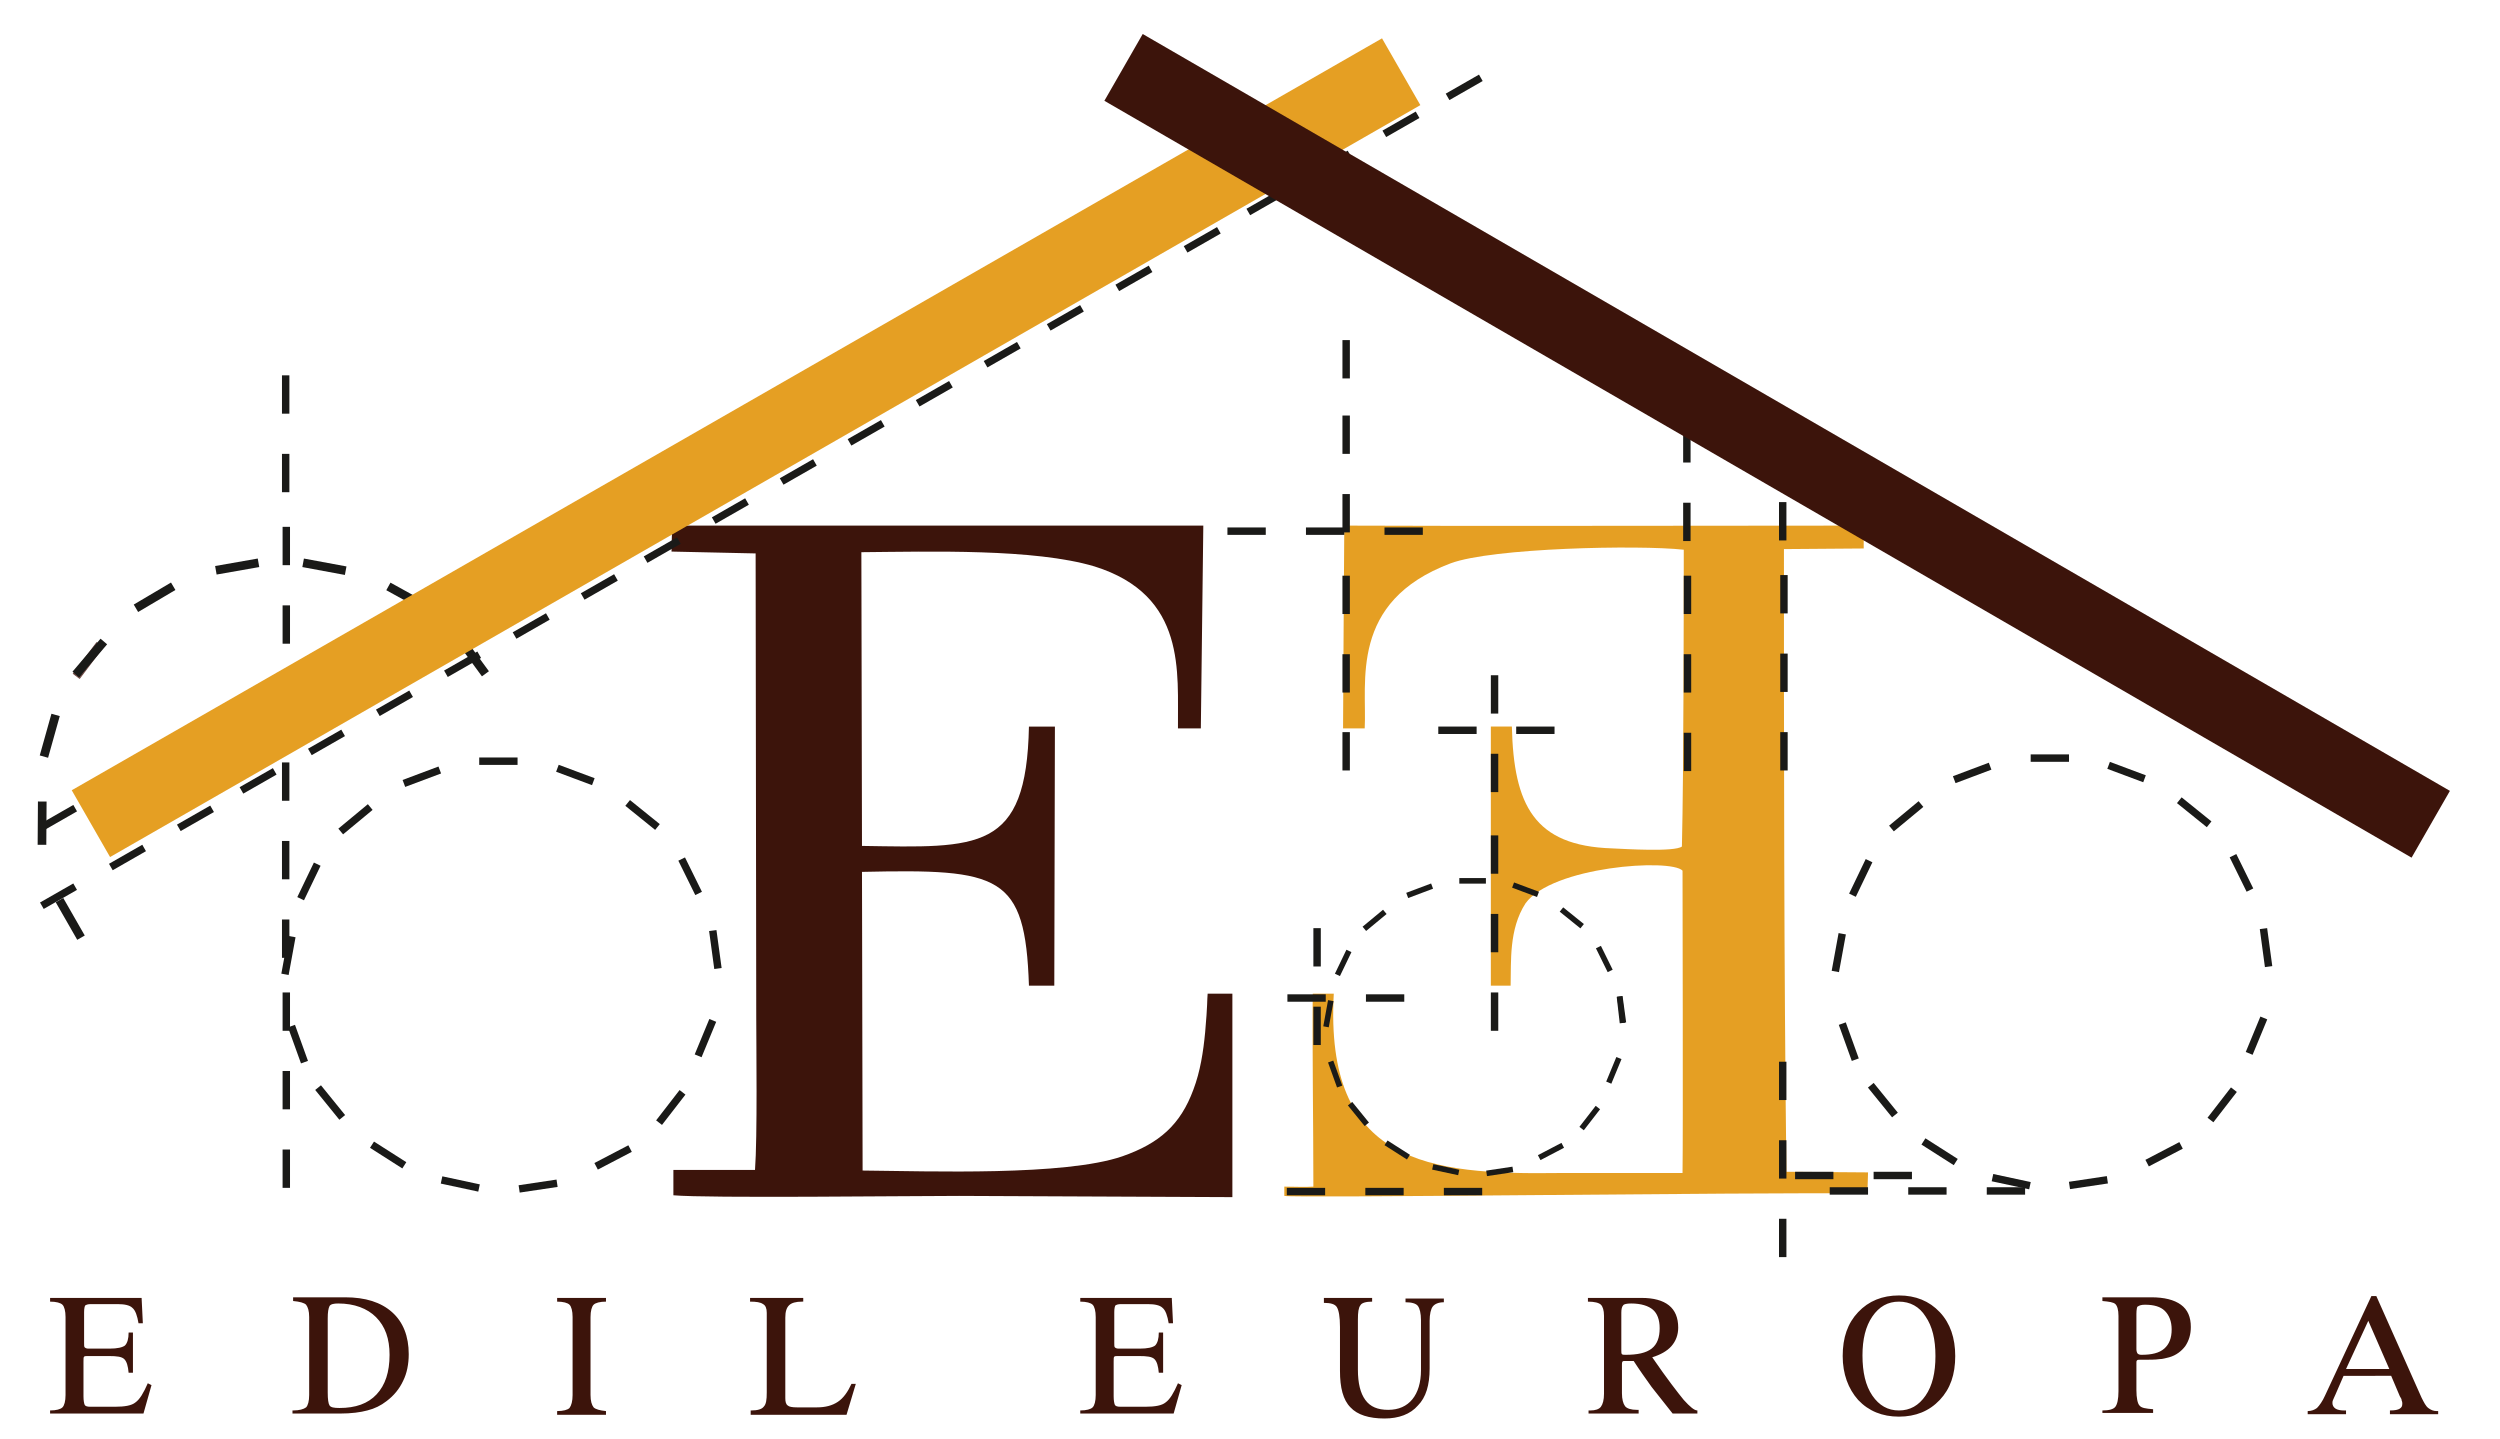
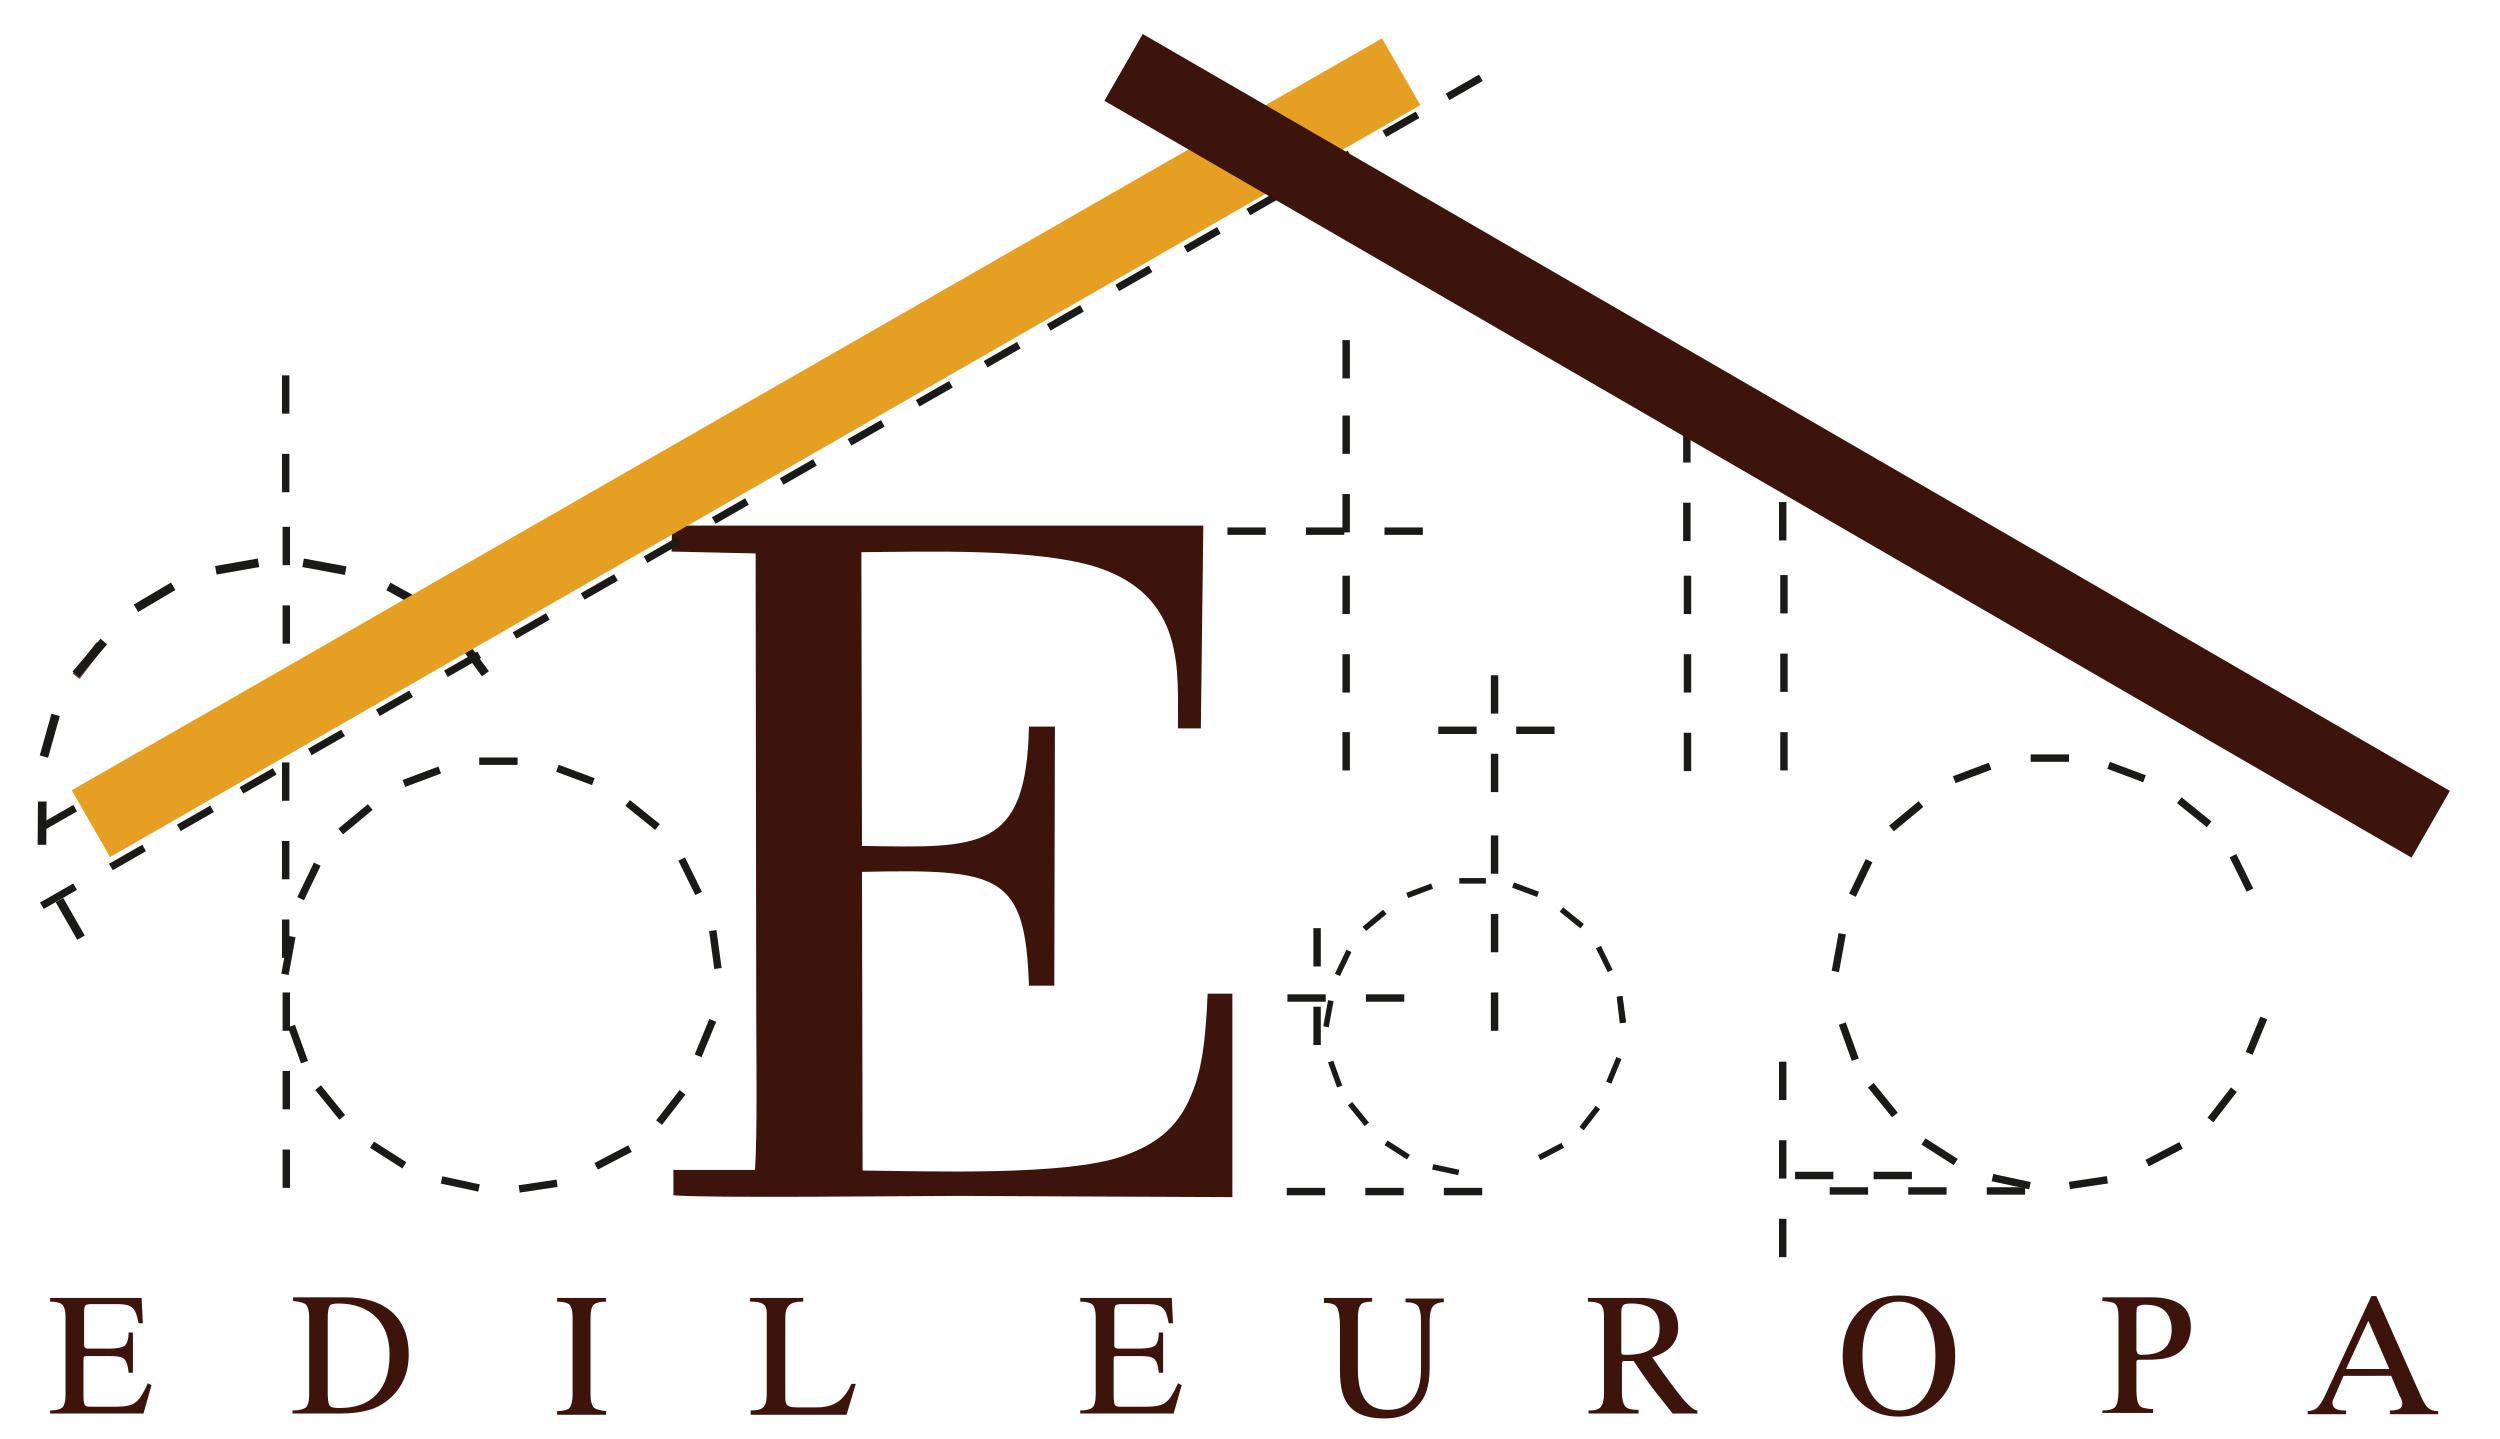
<svg xmlns="http://www.w3.org/2000/svg" version="1.1" id="Livello_1" x="0px" y="0px" viewBox="0 0 404.3 232.7" style="enable-background:new 0 0 404.3 232.7;" xml:space="preserve">
  <style type="text/css">
	.st0{fill-rule:evenodd;clip-rule:evenodd;fill:#3C140B;}
	.st1{fill-rule:evenodd;clip-rule:evenodd;fill:#E59F23;}
	.st2{fill-rule:evenodd;clip-rule:evenodd;fill:#1A1A18;}
	.st3{fill:none;stroke:#724D47;stroke-width:0.216;stroke-miterlimit:22.926;}
	.st4{fill:#3C140B;}
</style>
  <path class="st0" d="M194.6,85c-6.7,0-84.9,0-85.9,0c0,1.1-0.1,2.6-0.1,4.2l13.6,0.3l0.1,75c0,4.4,0.2,19.4-0.2,24.7l-13.2,0l0,4.1  c5.5,0.5,37.9,0.1,46.2,0.1l44.2,0.2l0-32.9c-2.1,0-2.6,0-4,0c-0.1,1.1,0,1.7-0.4,6.2c-0.3,3.2-0.8,6.4-1.9,9.3  c-2.1,5.7-5.5,8.7-11.5,10.8c-9.3,3.2-31.1,2.4-42,2.3l-0.1-48.3c22.4-0.5,26.4,0.4,27,18.4c1.7,0,2.3,0,4.1,0l0.1-41.9l-4.2,0  c-0.4,20.3-8.1,19.6-27,19.3l-0.1-47.5c11.2-0.1,28-0.6,37.7,2.3c15,4.7,13.4,17.2,13.5,26.2l3.7,0L194.6,85z" />
-   <path class="st1" d="M217.4,85c-0.1,10.4-0.1,18.5-0.2,32.8l3.5,0c0.4-7.4-2.6-20.5,13.9-26.7c6.7-2.5,30.4-3,37.7-2.2  c0,6.2,0,35.8-0.3,48c-1.2,0.9-9.1,0.4-11.3,0.3c-12.6-0.4-15.9-7-16.2-19.7l-3.4,0c0,9.6,0,32.5,0,41.9l3.2,0  c0.1-3.9-0.3-9.1,2.4-13.3c4.3-6,23.5-7.3,25.4-5.3c0,2.1,0.1,43.1,0,48.9c-3.9,0-14.3,0-19.8,0c-21.4,0.3-38.1-1.5-36.6-29l-3.4,0  c-0.1,7.6,0.1,21.5,0.1,31.2c-1.2,0.1-3.5,0-4.7,0l0,1.5c1.3,0.4,74.7-0.6,94.3-0.4l0.1-3.4c-2.1,0-13.2-0.1-13.2-0.1  c-0.4-33.7-0.4-67.5-0.4-100.7l12.9-0.1l0-3.7C283.6,85,233.2,85.1,217.4,85" />
  <rect x="13.6" y="103.8" transform="matrix(-0.799 -0.602 0.602 -0.799 -38.756 200.78)" class="st2" width="1.2" height="6.2" />
  <rect x="13.6" y="103.8" transform="matrix(-0.799 -0.602 0.602 -0.799 -38.756 200.78)" class="st3" width="1.2" height="6.2" />
  <rect x="49.2" y="139.3" transform="matrix(-0.901 -0.433 0.433 -0.901 33.172 292.41)" class="st2" width="1.2" height="6.2" />
  <rect x="46" y="151.5" transform="matrix(-0.984 -0.18 0.18 -0.984 64.673 315.031)" class="st2" width="1.2" height="6.2" />
  <rect x="47.6" y="165.7" transform="matrix(-0.941 0.339 -0.339 -0.941 150.77 311.355)" class="st2" width="1.2" height="6.2" />
  <rect x="56.8" y="129.4" transform="matrix(-0.638 -0.77 0.77 -0.638 -7.917 261.226)" class="st2" width="1.2" height="6.2" />
  <rect x="67.5" y="122.4" transform="matrix(-0.351 -0.936 0.936 -0.351 -25.346 233.403)" class="st2" width="1.2" height="6.2" />
  <rect x="77.5" y="122.5" class="st2" width="6.2" height="1.2" />
  <rect x="92.4" y="122.3" transform="matrix(0.35 -0.937 0.937 0.35 -57.002 168.58)" class="st2" width="1.2" height="6.2" />
  <rect x="103.3" y="128.6" transform="matrix(0.628 -0.778 0.778 0.628 -63.798 129.924)" class="st2" width="1.2" height="6.2" />
  <rect x="107.9" y="176" transform="matrix(0.791 0.612 -0.612 0.791 132.265 -28.967)" class="st2" width="1.2" height="6.2" />
  <rect x="113.6" y="164.8" transform="matrix(0.924 0.382 -0.382 0.924 72.702 -30.881)" class="st2" width="1.2" height="6.2" />
  <rect x="115" y="150.5" transform="matrix(0.991 -0.135 0.135 0.991 -19.607 16.946)" class="st2" width="1.2" height="6.2" />
  <rect x="98.4" y="184.1" transform="matrix(0.463 0.886 -0.886 0.463 219.173 12.793)" class="st2" width="1.2" height="6.2" />
  <rect x="86.5" y="188.8" transform="matrix(0.148 0.989 -0.989 0.148 263.922 77.27)" class="st2" width="1.2" height="6.2" />
  <rect x="73.8" y="188.4" transform="matrix(-0.21 0.978 -0.978 -0.21 277.35 158.924)" class="st2" width="1.2" height="6.2" />
  <rect x="62.2" y="183.7" transform="matrix(-0.538 0.843 -0.843 -0.538 254.033 234.345)" class="st2" width="1.2" height="6.2" />
  <rect x="52.8" y="175.2" transform="matrix(-0.777 0.63 -0.63 -0.777 207.214 283.196)" class="st2" width="1.2" height="6.2" />
  <rect x="111" y="138.6" transform="matrix(0.897 -0.442 0.442 0.897 -51.127 63.929)" class="st2" width="1.2" height="6.2" />
  <rect x="7.3" y="115.5" transform="matrix(-0.963 -0.27 0.27 -0.963 -16.379 235.744)" class="st2" width="1.4" height="7" />
  <rect x="6.1" y="129.6" transform="matrix(-1 -6.702705e-003 6.702705e-003 -1 12.719 266.268)" class="st2" width="1.4" height="7" />
  <rect x="10.6" y="145.1" transform="matrix(-0.868 0.497 -0.497 -0.868 95.022 271.971)" class="st2" width="1.4" height="7" />
  <rect x="13.8" y="103" transform="matrix(-0.762 -0.648 0.648 -0.762 -43.439 196.959)" class="st2" width="1.4" height="7" />
  <rect x="24.3" y="93.1" transform="matrix(-0.509 -0.861 0.861 -0.509 -45.45 167.284)" class="st2" width="1.4" height="7" />
  <rect x="37.6" y="88.1" transform="matrix(-0.173 -0.985 0.985 -0.173 -45.243 145.193)" class="st2" width="1.4" height="7" />
  <rect x="51.8" y="88.1" transform="matrix(0.182 -0.983 0.983 0.182 -47.135 126.591)" class="st2" width="1.4" height="7" />
  <rect x="65.2" y="93" transform="matrix(0.483 -0.875 0.875 0.483 -50.396 107.58)" class="st2" width="1.4" height="7" />
  <rect x="75.7" y="102.6" transform="matrix(0.807 -0.591 0.591 0.807 -47.925 65.672)" class="st2" width="1.4" height="7" />
  <rect x="300.1" y="138.8" transform="matrix(-0.901 -0.433 0.433 -0.901 510.409 400.035)" class="st2" width="1.2" height="6.2" />
  <rect x="296.9" y="151" transform="matrix(-0.984 -0.18 0.18 -0.984 562.369 359.241)" class="st2" width="1.2" height="6.2" />
  <rect x="298.5" y="165.2" transform="matrix(-0.941 0.339 -0.339 -0.941 637.493 225.43)" class="st2" width="1.2" height="6.2" />
  <rect x="307.7" y="128.9" transform="matrix(-0.638 -0.77 0.77 -0.638 403.329 453.616)" class="st2" width="1.2" height="6.2" />
  <rect x="318.4" y="121.9" transform="matrix(-0.352 -0.936 0.936 -0.352 314.227 467.582)" class="st2" width="1.2" height="6.2" />
  <rect x="328.4" y="122" class="st2" width="6.2" height="1.2" />
  <rect x="343.2" y="121.8" transform="matrix(0.35 -0.937 0.937 0.35 106.546 403.284)" class="st2" width="1.2" height="6.2" />
  <rect x="354.2" y="128.1" transform="matrix(0.628 -0.778 0.778 0.628 29.96 325)" class="st2" width="1.2" height="6.2" />
  <rect x="358.8" y="175.5" transform="matrix(0.791 0.612 -0.612 0.791 184.388 -182.55)" class="st2" width="1.2" height="6.2" />
  <rect x="364.5" y="164.3" transform="matrix(0.924 0.382 -0.382 0.924 91.516 -126.656)" class="st2" width="1.2" height="6.2" />
-   <rect x="365.9" y="150" transform="matrix(0.991 -0.134 0.134 0.991 -17.253 50.638)" class="st2" width="1.2" height="6.2" />
  <rect x="349.3" y="183.7" transform="matrix(0.463 0.886 -0.886 0.463 353.478 -209.834)" class="st2" width="1.2" height="6.2" />
  <rect x="337.3" y="188.3" transform="matrix(0.148 0.989 -0.989 0.148 477.026 -171.258)" class="st2" width="1.2" height="6.2" />
  <rect x="324.7" y="187.9" transform="matrix(-0.21 0.978 -0.978 -0.21 580.365 -86.935)" class="st2" width="1.2" height="6.2" />
  <rect x="313" y="183.2" transform="matrix(-0.538 0.843 -0.843 -0.538 639.438 22.125)" class="st2" width="1.2" height="6.2" />
  <rect x="303.6" y="174.7" transform="matrix(-0.776 0.63 -0.63 -0.776 652.572 124.239)" class="st2" width="1.2" height="6.2" />
  <rect x="361.9" y="138.1" transform="matrix(0.897 -0.442 0.442 0.897 -25.084 174.731)" class="st2" width="1.2" height="6.2" />
  <rect x="321.3" y="192" class="st2" width="6.2" height="1.2" />
  <rect x="308.6" y="192" class="st2" width="6.2" height="1.2" />
  <rect x="295.9" y="192" class="st2" width="6.2" height="1.2" />
  <rect x="241.1" y="135.1" class="st2" width="1.2" height="6.2" />
  <rect x="241.1" y="147.8" class="st2" width="1.2" height="6.2" />
  <rect x="241.1" y="160.5" class="st2" width="1.2" height="6.2" />
  <rect x="241.1" y="109.2" class="st2" width="1.2" height="6.2" />
  <rect x="241.1" y="121.9" class="st2" width="1.2" height="6.2" />
  <rect x="217.1" y="93.1" class="st2" width="1.2" height="6.2" />
  <rect x="217.1" y="105.8" class="st2" width="1.2" height="6.2" />
  <rect x="217.1" y="118.4" class="st2" width="1.2" height="6.2" />
  <rect x="217.1" y="67.2" class="st2" width="1.2" height="6.2" />
  <rect x="217.1" y="55" class="st2" width="1.2" height="6.2" />
  <rect x="217.1" y="79.9" class="st2" width="1.2" height="6.2" />
  <rect x="233.5" y="192.1" class="st2" width="6.2" height="1.2" />
  <rect x="220.8" y="192.1" class="st2" width="6.2" height="1.2" />
  <rect x="208.1" y="192.1" class="st2" width="6.2" height="1.2" />
  <rect x="220.9" y="160.8" class="st2" width="6.2" height="1.2" />
  <rect x="212.4" y="162.8" class="st2" width="1.2" height="6.2" />
  <rect x="208.2" y="160.8" class="st2" width="6.2" height="1.2" />
  <rect x="272.2" y="68.6" class="st2" width="1.2" height="6.2" />
  <rect x="272.3" y="93.1" class="st2" width="1.2" height="6.2" />
  <rect x="272.3" y="105.8" class="st2" width="1.2" height="6.2" />
  <rect x="272.3" y="118.5" class="st2" width="1.2" height="6.2" />
  <rect x="272.2" y="81.3" class="st2" width="1.2" height="6.2" />
  <rect x="287.9" y="93" class="st2" width="1.2" height="6.2" />
  <rect x="287.9" y="105.7" class="st2" width="1.2" height="6.2" />
  <rect x="287.9" y="118.4" class="st2" width="1.2" height="6.2" />
  <rect x="287.7" y="81.2" class="st2" width="1.2" height="6.2" />
  <rect x="161.5" y="41.6" transform="matrix(0.497 0.868 -0.868 0.497 120.317 -118.254)" class="st2" width="1.2" height="6.2" />
  <rect x="150.5" y="47.9" transform="matrix(0.497 0.868 -0.868 0.497 120.269 -105.522)" class="st2" width="1.2" height="6.2" />
  <rect x="139.5" y="54.2" transform="matrix(0.497 0.868 -0.868 0.497 120.191 -92.784)" class="st2" width="1.2" height="6.2" />
  <rect x="171.7" y="35.6" transform="matrix(0.497 0.868 -0.868 0.497 120.249 -130.088)" class="st2" width="1.2" height="6.2" />
  <rect x="193.8" y="22.9" transform="matrix(0.497 0.868 -0.868 0.497 120.38 -155.574)" class="st2" width="1.2" height="6.2" />
  <rect x="182.7" y="29.2" transform="matrix(0.497 0.868 -0.868 0.497 120.317 -142.839)" class="st2" width="1.2" height="6.2" />
  <rect x="203.9" y="16.9" transform="matrix(0.497 0.868 -0.868 0.497 120.27 -167.394)" class="st2" width="1.2" height="6.2" />
  <rect x="214.9" y="10.6" transform="matrix(0.497 0.868 -0.868 0.497 120.345 -180.137)" class="st2" width="1.2" height="6.2" />
  <rect x="74.2" y="91.6" transform="matrix(0.497 0.868 -0.868 0.497 119.833 -17.27)" class="st2" width="1.2" height="6.2" />
  <rect x="63.2" y="97.9" transform="matrix(0.497 0.868 -0.868 0.497 119.753 -4.54)" class="st2" width="1.2" height="6.2" />
  <rect x="52.2" y="104.2" transform="matrix(0.497 0.868 -0.868 0.497 119.699 8.203)" class="st2" width="1.2" height="6.2" />
  <rect x="128.5" y="60.5" transform="matrix(0.497 0.868 -0.868 0.497 120.145 -80.042)" class="st2" width="1.2" height="6.2" />
  <rect x="117.5" y="66.8" transform="matrix(0.497 0.868 -0.868 0.497 120.096 -67.307)" class="st2" width="1.2" height="6.2" />
  <rect x="31" y="116.5" transform="matrix(0.497 0.868 -0.868 0.497 119.72 32.77)" class="st2" width="1.2" height="6.2" />
  <rect x="20" y="122.8" transform="matrix(0.497 0.868 -0.868 0.497 119.661 45.515)" class="st2" width="1.2" height="6.2" />
  <rect x="8.9" y="129.2" transform="matrix(0.497 0.868 -0.868 0.497 119.581 58.235)" class="st2" width="1.2" height="6.2" />
  <rect x="41.1" y="110.5" transform="matrix(0.497 0.868 -0.868 0.497 119.621 20.93)" class="st2" width="1.2" height="6.2" />
-   <rect x="96.3" y="79.1" transform="matrix(0.497 0.868 -0.868 0.497 120.116 -42.741)" class="st2" width="1.2" height="6.2" />
  <rect x="85.3" y="85.4" transform="matrix(0.497 0.868 -0.868 0.497 120.036 -30.008)" class="st2" width="1.2" height="6.2" />
  <rect x="106.5" y="73.1" transform="matrix(0.497 0.868 -0.868 0.497 120.013 -54.572)" class="st2" width="1.2" height="6.2" />
  <rect x="161.5" y="54.3" transform="matrix(0.497 0.868 -0.868 0.497 131.335 -111.867)" class="st2" width="1.2" height="6.2" />
  <rect x="150.5" y="60.6" transform="matrix(0.497 0.868 -0.868 0.497 131.288 -99.135)" class="st2" width="1.2" height="6.2" />
  <rect x="139.5" y="66.9" transform="matrix(0.497 0.868 -0.868 0.497 131.203 -86.397)" class="st2" width="1.2" height="6.2" />
  <rect x="171.7" y="48.3" transform="matrix(0.497 0.868 -0.868 0.497 131.268 -123.701)" class="st2" width="1.2" height="6.2" />
  <rect x="193.8" y="35.6" transform="matrix(0.497 0.868 -0.868 0.497 131.4 -149.187)" class="st2" width="1.2" height="6.2" />
  <rect x="182.7" y="41.9" transform="matrix(0.497 0.868 -0.868 0.497 131.337 -136.451)" class="st2" width="1.2" height="6.2" />
  <rect x="203.9" y="29.6" transform="matrix(0.497 0.868 -0.868 0.497 131.312 -161.016)" class="st2" width="1.2" height="6.2" />
  <rect x="225.9" y="17" transform="matrix(0.497 0.868 -0.868 0.497 131.437 -186.489)" class="st2" width="1.2" height="6.2" />
  <rect x="214.9" y="23.3" transform="matrix(0.497 0.868 -0.868 0.497 131.364 -173.75)" class="st2" width="1.2" height="6.2" />
  <rect x="236.1" y="11" transform="matrix(0.497 0.868 -0.868 0.497 131.389 -198.338)" class="st2" width="1.2" height="6.2" />
  <rect x="74.2" y="104.3" transform="matrix(0.497 0.868 -0.868 0.497 130.852 -10.882)" class="st2" width="1.2" height="6.2" />
  <rect x="63.2" y="110.6" transform="matrix(0.497 0.868 -0.868 0.497 130.776 1.849)" class="st2" width="1.2" height="6.2" />
  <rect x="52.2" y="116.9" transform="matrix(0.497 0.868 -0.868 0.497 130.719 14.591)" class="st2" width="1.2" height="6.2" />
  <rect x="128.5" y="73.2" transform="matrix(0.497 0.868 -0.868 0.497 131.163 -73.656)" class="st2" width="1.2" height="6.2" />
  <rect x="117.5" y="79.5" transform="matrix(0.497 0.868 -0.868 0.497 131.114 -60.919)" class="st2" width="1.2" height="6.2" />
  <rect x="31" y="129.2" transform="matrix(0.497 0.868 -0.868 0.497 130.739 39.157)" class="st2" width="1.2" height="6.2" />
  <rect x="20" y="135.5" transform="matrix(0.497 0.868 -0.868 0.497 130.684 51.908)" class="st2" width="1.2" height="6.2" />
  <rect x="8.9" y="141.9" transform="matrix(0.497 0.868 -0.868 0.497 130.6 64.622)" class="st2" width="1.2" height="6.2" />
  <rect x="41.1" y="123.2" transform="matrix(0.497 0.868 -0.868 0.497 130.64 27.317)" class="st2" width="1.2" height="6.2" />
  <rect x="96.3" y="91.8" transform="matrix(0.497 0.868 -0.868 0.497 131.134 -36.353)" class="st2" width="1.2" height="6.2" />
  <rect x="85.3" y="98.1" transform="matrix(0.497 0.868 -0.868 0.497 131.054 -23.622)" class="st2" width="1.2" height="6.2" />
  <rect x="106.5" y="85.8" transform="matrix(0.497 0.868 -0.868 0.497 131.032 -48.185)" class="st2" width="1.2" height="6.2" />
  <rect x="45.6" y="110.6" class="st2" width="1.2" height="6.2" />
  <rect x="45.6" y="123.3" class="st2" width="1.2" height="6.2" />
  <rect x="45.6" y="136" class="st2" width="1.2" height="6.2" />
  <rect x="45.6" y="60.7" class="st2" width="1.2" height="6.2" />
  <rect x="45.7" y="160.5" class="st2" width="1.2" height="6.2" />
  <rect x="45.7" y="173.2" class="st2" width="1.2" height="6.2" />
  <rect x="45.7" y="185.9" class="st2" width="1.2" height="6.2" />
  <rect x="45.6" y="148.7" class="st2" width="1.2" height="6.2" />
  <rect x="45.7" y="85.2" class="st2" width="1.2" height="6.2" />
  <rect x="45.7" y="97.9" class="st2" width="1.2" height="6.2" />
  <rect x="45.6" y="73.4" class="st2" width="1.2" height="6.2" />
  <rect x="245.2" y="117.5" class="st2" width="6.2" height="1.2" />
  <rect x="232.6" y="117.5" class="st2" width="6.2" height="1.2" />
  <rect x="223.9" y="85.3" class="st2" width="6.2" height="1.2" />
  <rect x="211.2" y="85.3" class="st2" width="6.2" height="1.2" />
  <rect x="198.5" y="85.3" class="st2" width="6.2" height="1.2" />
  <rect x="212.4" y="150.1" class="st2" width="1.2" height="6.2" />
  <rect x="303" y="189.5" class="st2" width="6.2" height="1.2" />
  <rect x="290.3" y="189.5" class="st2" width="6.2" height="1.2" />
  <rect x="287.7" y="171.7" class="st2" width="1.2" height="6.2" />
  <rect x="287.7" y="184.4" class="st2" width="1.2" height="6.2" />
  <rect x="287.7" y="197.1" class="st2" width="1.2" height="6.2" />
  <rect x="216.7" y="153.5" transform="matrix(-0.901 -0.433 0.433 -0.901 345.474 389.989)" class="st2" width="0.9" height="4.3" />
  <rect x="214.5" y="161.8" transform="matrix(-0.984 -0.18 0.18 -0.984 396.83 363.958)" class="st2" width="0.9" height="4.3" />
  <rect x="215.6" y="171.6" transform="matrix(-0.941 0.339 -0.339 -0.941 478.126 263.95)" class="st2" width="0.9" height="4.3" />
  <rect x="221.9" y="146.7" transform="matrix(-0.638 -0.77 0.77 -0.638 249.543 415.015)" class="st2" width="0.9" height="4.3" />
  <rect x="229.2" y="141.9" transform="matrix(-0.352 -0.936 0.936 -0.352 175.59 409.712)" class="st2" width="0.9" height="4.3" />
  <rect x="236" y="142" class="st2" width="4.3" height="0.9" />
  <rect x="246.2" y="141.9" transform="matrix(0.35 -0.937 0.937 0.35 25.407 324.578)" class="st2" width="0.9" height="4.3" />
  <rect x="253.7" y="146.2" transform="matrix(0.628 -0.778 0.778 0.628 -20.832 253.001)" class="st2" width="0.9" height="4.3" />
  <rect x="256.8" y="178.6" transform="matrix(0.791 0.612 -0.612 0.791 164.228 -119.598)" class="st2" width="0.9" height="4.3" />
  <rect x="260.7" y="170.9" transform="matrix(0.924 0.382 -0.382 0.924 85.794 -86.559)" class="st2" width="0.9" height="4.3" />
  <rect x="261.7" y="161.2" transform="matrix(0.991 -0.135 0.135 0.991 -19.597 36.775)" class="st2" width="0.9" height="4.3" />
  <rect x="250.3" y="184.2" transform="matrix(0.463 0.886 -0.886 0.463 299.831 -122.228)" class="st2" width="0.9" height="4.3" />
-   <rect x="242.2" y="187.3" transform="matrix(0.148 0.989 -0.989 0.148 393.989 -78.582)" class="st2" width="0.9" height="4.3" />
  <rect x="233.5" y="187.1" transform="matrix(-0.21 0.978 -0.978 -0.21 468.018 0.102)" class="st2" width="0.9" height="4.3" />
  <rect x="225.6" y="183.8" transform="matrix(-0.538 0.843 -0.843 -0.538 504.33 95.458)" class="st2" width="0.9" height="4.3" />
  <rect x="219.1" y="178.1" transform="matrix(-0.776 0.63 -0.63 -0.776 503.612 181.71)" class="st2" width="0.9" height="4.3" />
  <rect x="259" y="153" transform="matrix(0.897 -0.442 0.442 0.897 -41.856 130.598)" class="st2" width="0.9" height="4.3" />
  <rect x="261.5" y="161.2" transform="matrix(0.994 -0.114 0.114 0.994 -16.854 30.792)" class="st2" width="0.9" height="4.3" />
  <polygon class="st1" points="229.7,17 17.8,138.6 11.6,127.8 223.5,6.2 " />
  <polygon class="st0" points="178.6,16.3 390,138.7 396.2,127.9 184.8,5.5 " />
  <path class="st4" d="M376,225.7l7.5-16.1h0.8l7.3,16.4c0.4,0.8,0.7,1.4,1.1,1.7c0.4,0.3,0.8,0.5,1.4,0.5h0.2v0.5h-7.8v-0.6  c0.8,0,1.3-0.1,1.6-0.3c0.3-0.2,0.4-0.4,0.4-0.8c0-0.1,0-0.3-0.1-0.5c0-0.2-0.1-0.4-0.3-0.7l-1.4-3.3H379l-1.3,3  c-0.2,0.4-0.3,0.7-0.4,0.9c-0.1,0.2-0.1,0.4-0.1,0.5c0,0.4,0.2,0.7,0.5,0.9c0.3,0.2,0.8,0.3,1.4,0.3h0.3v0.6h-6.2v-0.5  c0.6,0,1.1-0.2,1.5-0.5C375.1,227.3,375.6,226.6,376,225.7 M386.4,221.4l-3.4-7.8l-3.6,7.8H386.4z M340,228.1c1.1,0,1.8-0.2,2.1-0.6  c0.3-0.4,0.5-1.2,0.5-2.5v-12.2c0-1-0.2-1.6-0.5-1.9c-0.3-0.3-1-0.4-2.1-0.5v-0.6h7.9c2.1,0,3.7,0.4,4.8,1.2c1.1,0.8,1.6,2,1.6,3.6  c0,1.2-0.3,2.2-0.9,3.1c-0.6,0.8-1.5,1.5-2.6,1.8c-0.5,0.1-1,0.3-1.6,0.3c-0.6,0.1-1.6,0.1-3,0.1h-0.2c-0.2,0-0.3,0-0.4,0.1  c-0.1,0.1-0.1,0.2-0.1,0.4v4.4c0,1.3,0.2,2.2,0.5,2.5c0.3,0.4,1,0.5,2.2,0.6v0.6H340V228.1z M345.5,212.5v5.7c0,0.3,0.1,0.6,0.2,0.7  c0.1,0.1,0.3,0.2,0.6,0.2c1.7,0,2.9-0.3,3.7-1c0.8-0.7,1.2-1.7,1.2-3.1c0-1.3-0.4-2.3-1.1-3c-0.7-0.7-1.8-1-3.2-1  c-0.6,0-0.9,0.1-1.2,0.3C345.6,211.3,345.5,211.8,345.5,212.5z M298,219.3c0-3,0.8-5.3,2.5-7.1c1.7-1.8,3.9-2.7,6.6-2.7  c2.7,0,4.9,0.9,6.6,2.7c1.7,1.8,2.5,4.2,2.5,7.1c0,3-0.8,5.3-2.5,7.1c-1.7,1.8-3.9,2.7-6.6,2.7c-2.7,0-4.9-0.9-6.6-2.7  C298.9,224.6,298,222.2,298,219.3z M307.1,210.5c-1.8,0-3.2,0.8-4.3,2.4c-1.1,1.6-1.6,3.7-1.6,6.3c0,2.7,0.5,4.9,1.6,6.5  c1.1,1.6,2.5,2.4,4.3,2.4c1.8,0,3.2-0.8,4.3-2.4c1.1-1.6,1.6-3.7,1.6-6.4c0-2.7-0.5-4.8-1.6-6.4  C310.4,211.3,308.9,210.5,307.1,210.5z M256.8,228.1h0.4c0.8,0,1.4-0.2,1.7-0.6c0.3-0.4,0.5-1.1,0.5-2.1v-12.6  c0-0.9-0.2-1.5-0.5-1.8c-0.3-0.3-1-0.5-2.1-0.5v-0.6h8.7c1.9,0,3.4,0.4,4.4,1.2c1,0.8,1.5,2,1.5,3.6c0,1.2-0.4,2.2-1.1,3  c-0.7,0.8-1.8,1.4-3.1,1.8c2.4,3.5,4.2,5.8,5.1,6.9c1,1.1,1.7,1.7,2.2,1.7v0.5h-4c-1.2-1.5-2.3-2.9-3.4-4.3c-1-1.4-2-2.8-2.9-4.2  h-1.4c-0.2,0-0.4,0-0.4,0.1c-0.1,0.1-0.1,0.3-0.1,0.5v4.6c0,1,0.2,1.7,0.5,2.1c0.3,0.4,1,0.6,1.9,0.6h0.3v0.6h-8.1V228.1z   M262.2,212.3v6.1c0,0.3,0,0.5,0.1,0.6c0.1,0.1,0.3,0.1,0.6,0.1c1.9,0,3.3-0.3,4.2-1c0.9-0.7,1.3-1.8,1.3-3.3c0-1.4-0.4-2.4-1.1-3  c-0.7-0.6-1.9-1-3.5-1c-0.7,0-1.2,0.1-1.3,0.3C262.3,211.3,262.2,211.7,262.2,212.3z M214,209.9h7.9v0.6c-1,0-1.7,0.2-1.9,0.6  c-0.3,0.4-0.4,1.1-0.4,2.3v8.1c0,2.2,0.4,3.8,1.2,4.9c0.8,1.1,2,1.6,3.7,1.6c1.7,0,3-0.6,3.9-1.7c0.9-1.1,1.4-2.7,1.4-4.7v-8.1  c0-1.1-0.2-1.9-0.5-2.3c-0.3-0.4-1-0.6-2-0.6v-0.6h6.2v0.6c-0.9,0-1.5,0.3-1.8,0.7c-0.3,0.4-0.5,1.2-0.5,2.3v7.7  c0,2.7-0.6,4.7-1.9,6c-1.2,1.4-3.1,2.1-5.4,2.1c-2.5,0-4.4-0.6-5.5-1.8c-1.2-1.2-1.7-3.2-1.7-5.9v-7.1c0-1.7-0.2-2.7-0.5-3.2  c-0.3-0.5-1-0.7-2.1-0.7V209.9z M174.7,228.1c1,0,1.7-0.2,2-0.5c0.3-0.3,0.5-1,0.5-2V213c0-1-0.2-1.7-0.5-2c-0.3-0.3-1-0.5-2-0.5  v-0.6h14.8l0.2,4.1h-0.7c-0.2-1.2-0.5-2.1-1-2.5c-0.4-0.4-1.2-0.6-2.4-0.6h-4.3c-0.5,0-0.7,0.1-0.9,0.2c-0.1,0.1-0.2,0.5-0.2,1.1v5  c0,0.4,0,0.6,0.1,0.7c0.1,0.1,0.3,0.2,0.6,0.2h3.4c1.3,0,2.1-0.2,2.5-0.5c0.4-0.4,0.6-1.1,0.6-2.1h0.7v6.5h-0.7  c-0.1-1.1-0.3-1.8-0.7-2.2c-0.4-0.4-1.2-0.5-2.5-0.5h-3.4c-0.3,0-0.5,0-0.6,0.1c-0.1,0.1-0.1,0.3-0.1,0.8v5.6c0,0.7,0.1,1.2,0.2,1.4  c0.1,0.2,0.4,0.3,0.9,0.3h4c1.6,0,2.7-0.2,3.3-0.7c0.7-0.5,1.3-1.5,2-3.1l0.6,0.3l-1.3,4.6h-15.1V228.1z M121.4,228.1h0.1  c1,0,1.7-0.2,2-0.6c0.4-0.4,0.5-1.1,0.5-2.3V213v-0.7c0-0.7-0.2-1.2-0.6-1.4c-0.4-0.3-1.1-0.4-2.1-0.4v-0.6h8.6v0.6h-0.2  c-1,0-1.7,0.2-2.1,0.6c-0.4,0.4-0.6,1-0.6,2v12.6v0.4c0,0.6,0.1,1,0.4,1.2c0.2,0.2,0.7,0.3,1.5,0.3h3.2c1.4,0,2.5-0.3,3.4-0.9  c0.9-0.6,1.6-1.6,2.2-2.9h0.7l-1.5,5h-15.5V228.1z M92.6,225.6V213c0-1-0.2-1.7-0.5-2c-0.3-0.3-1-0.5-2-0.5v-0.6H98v0.6  c-1,0-1.7,0.2-2,0.5c-0.3,0.3-0.5,1-0.5,2v12.6c0,1,0.2,1.6,0.5,2c0.3,0.3,1,0.5,2,0.6v0.6h-7.9v-0.6c1,0,1.7-0.2,2-0.5  C92.4,227.3,92.6,226.6,92.6,225.6z M47.4,228.1c1,0,1.7-0.2,2.1-0.5c0.3-0.3,0.5-1,0.5-2V213c0-1-0.2-1.6-0.5-2  c-0.3-0.3-1-0.5-2.1-0.6v-0.6h8.4c3.3,0,5.8,0.8,7.6,2.4c1.8,1.6,2.7,3.9,2.7,6.8c0,1.6-0.3,3.1-0.9,4.3c-0.6,1.3-1.5,2.4-2.7,3.3  c-0.9,0.7-1.9,1.2-3.1,1.5c-1.1,0.3-2.6,0.5-4.4,0.5h-7.7V228.1z M53,213.2v12c0,1.1,0.1,1.8,0.3,2.1c0.2,0.3,0.7,0.4,1.6,0.4  c2.6,0,4.6-0.7,6-2.2c1.4-1.5,2.1-3.6,2.1-6.4c0-2.6-0.7-4.6-2.2-6.1c-1.4-1.4-3.5-2.2-6.1-2.2c-0.7,0-1.2,0.1-1.4,0.4  C53.1,211.6,53,212.2,53,213.2z M8.1,228.1c1,0,1.7-0.2,2-0.5c0.3-0.3,0.5-1,0.5-2V213c0-1-0.2-1.7-0.5-2c-0.3-0.3-1-0.5-2-0.5v-0.6  h14.8l0.2,4.1h-0.7c-0.2-1.2-0.5-2.1-1-2.5c-0.4-0.4-1.2-0.6-2.4-0.6h-4.3c-0.5,0-0.7,0.1-0.9,0.2c-0.1,0.1-0.2,0.5-0.2,1.1v5  c0,0.4,0,0.6,0.1,0.7c0.1,0.1,0.3,0.2,0.6,0.2h3.4c1.3,0,2.1-0.2,2.5-0.5c0.4-0.4,0.6-1.1,0.6-2.1h0.7v6.5h-0.7  c-0.1-1.1-0.3-1.8-0.7-2.2c-0.4-0.4-1.2-0.5-2.5-0.5h-3.4c-0.3,0-0.5,0-0.6,0.1c-0.1,0.1-0.1,0.3-0.1,0.8v5.6c0,0.7,0.1,1.2,0.2,1.4  c0.1,0.2,0.4,0.3,0.9,0.3h4c1.6,0,2.7-0.2,3.3-0.7c0.7-0.5,1.3-1.5,2-3.1l0.6,0.3l-1.3,4.6H8.1V228.1z" />
</svg>